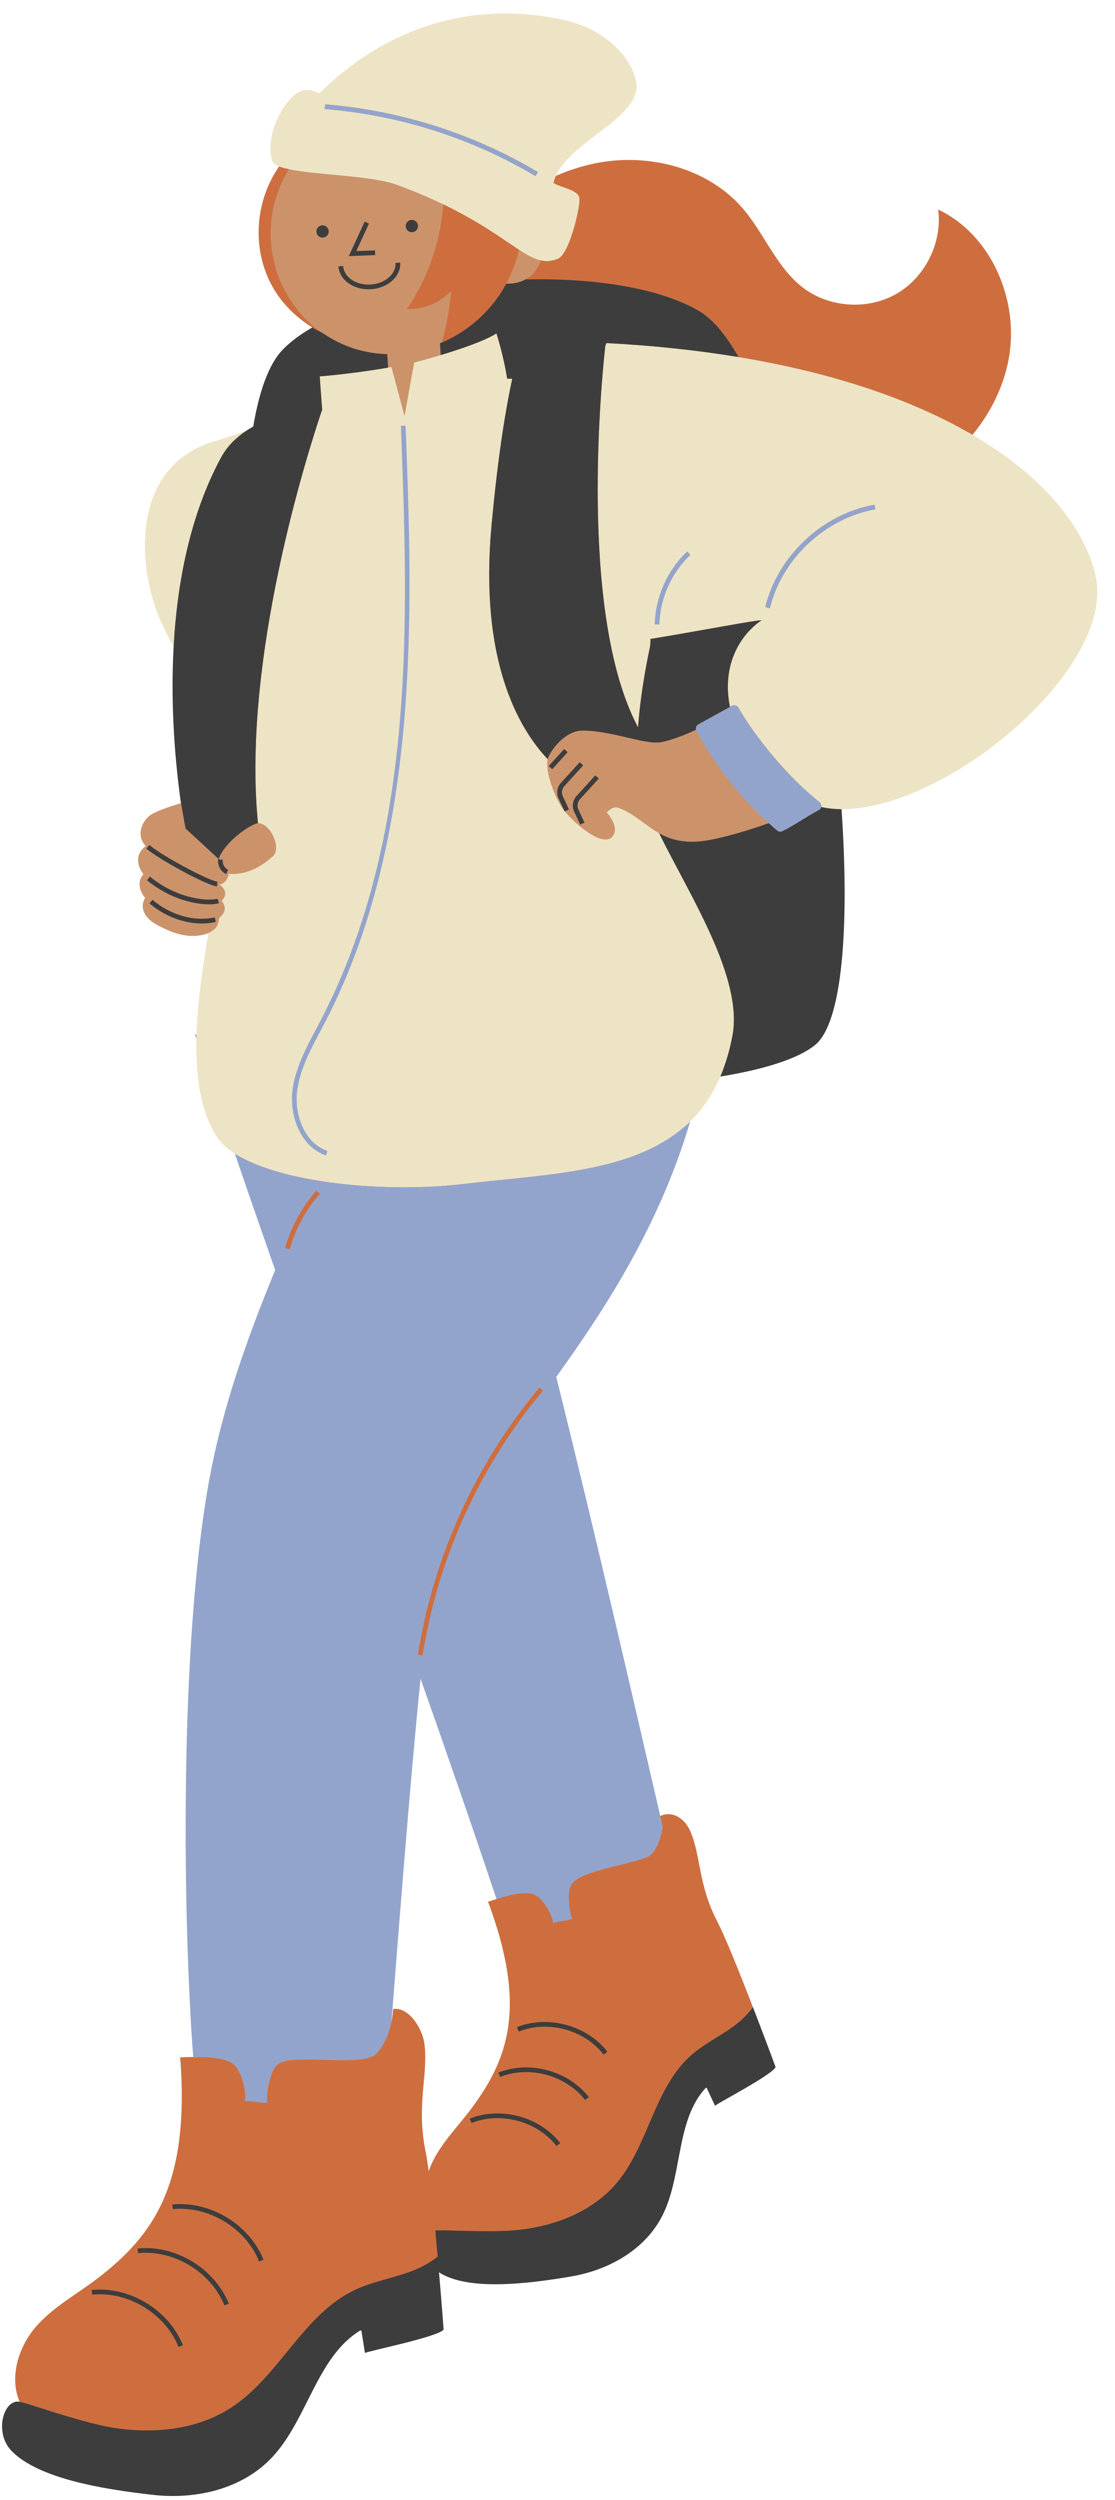
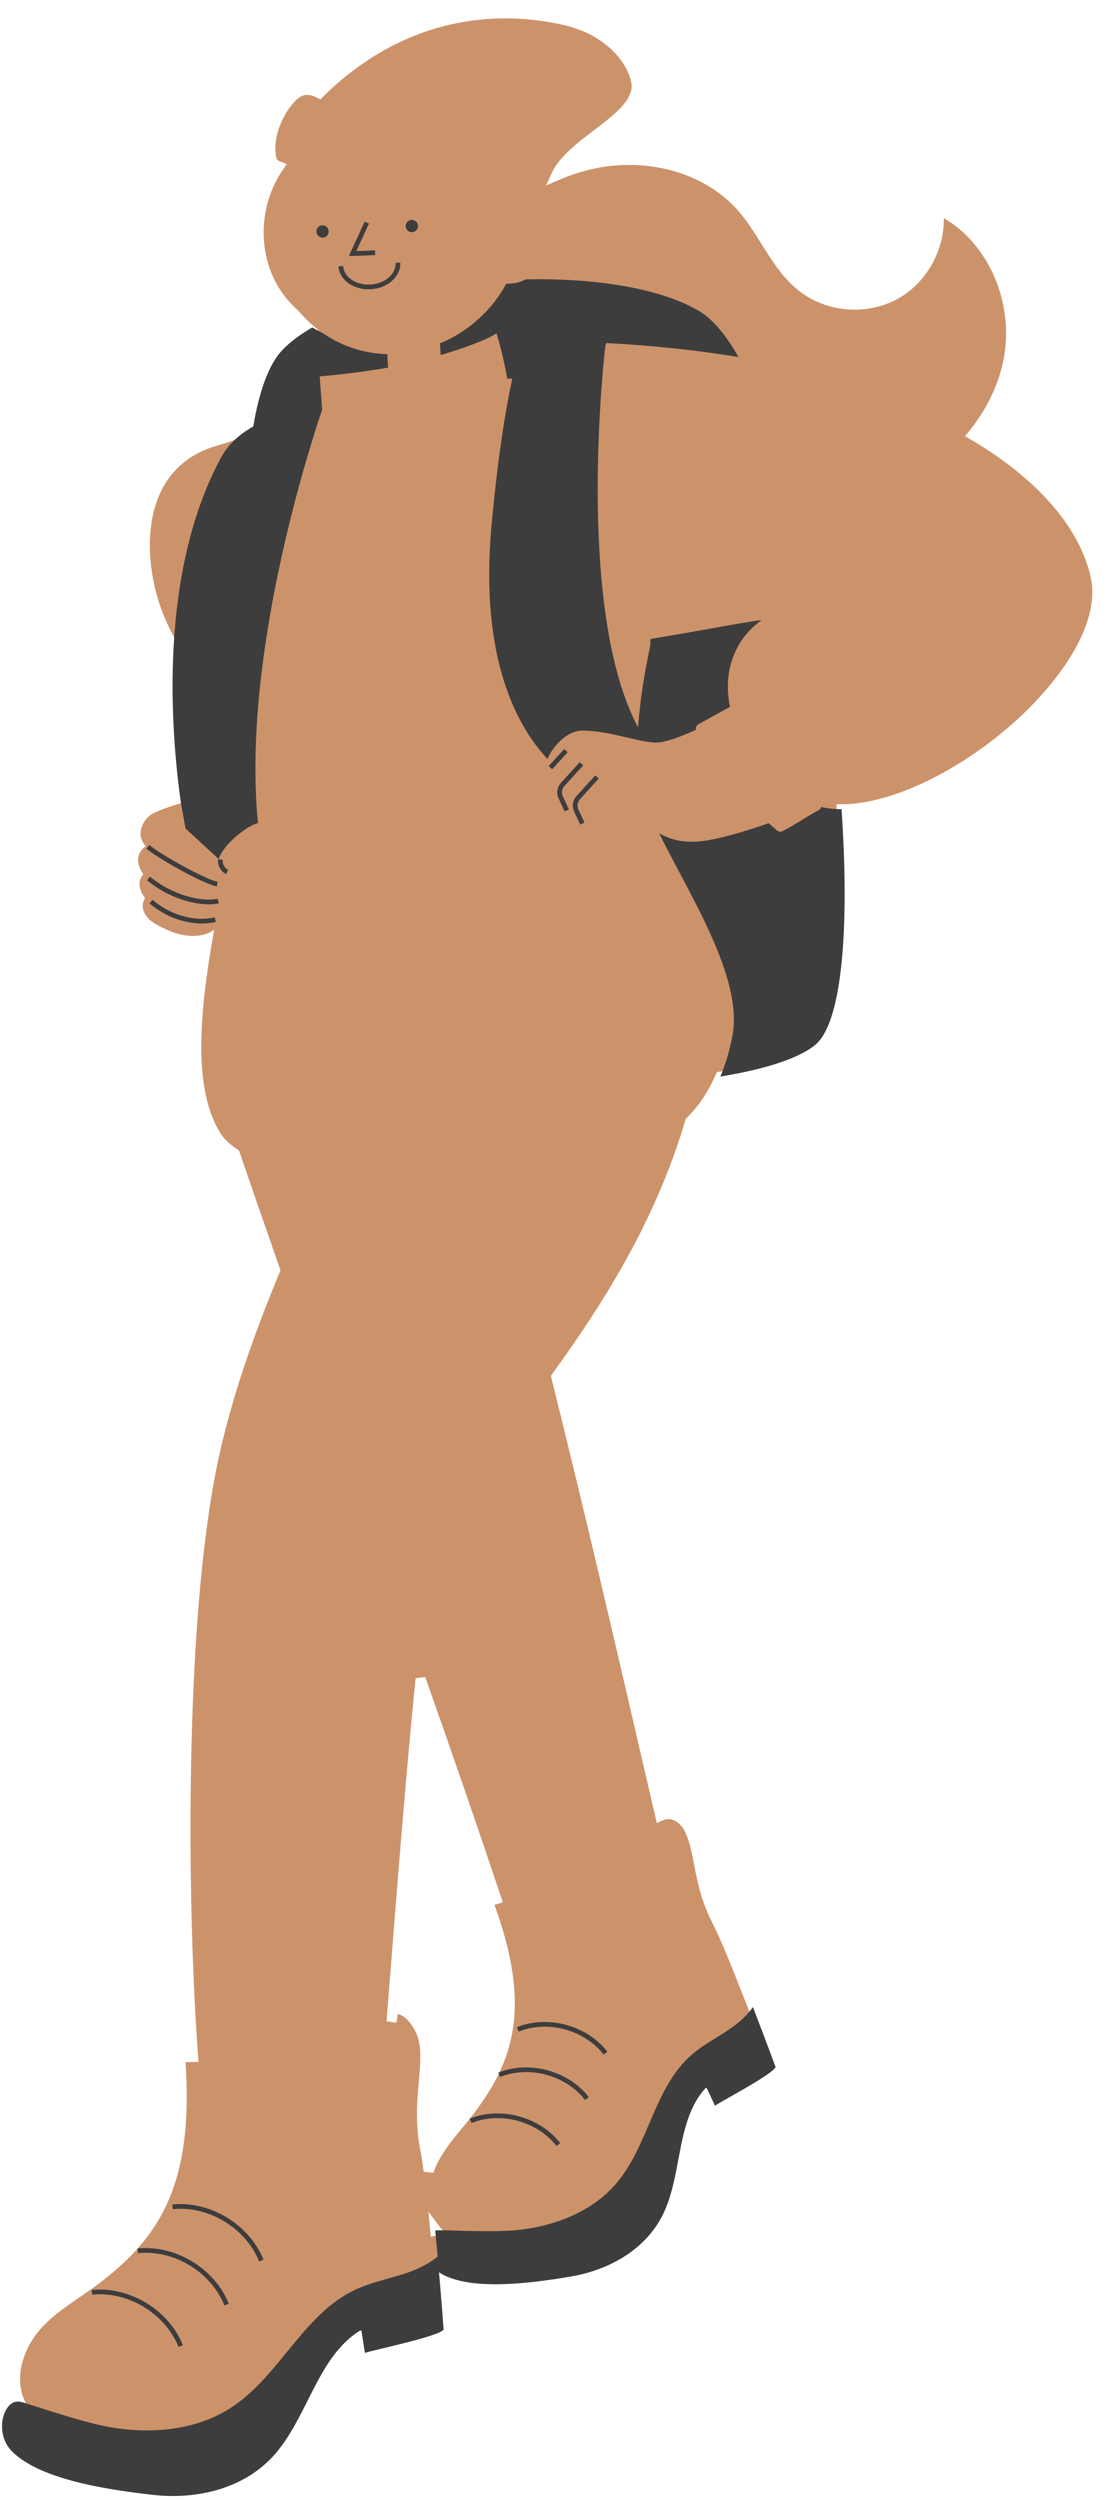
<svg xmlns="http://www.w3.org/2000/svg" height="503.5" preserveAspectRatio="xMidYMid meet" version="1.0" viewBox="-0.4 -2.7 224.7 503.5" width="224.7" zoomAndPan="magnify">
  <g id="change1_1">
    <path d="M219.445,113.732c-2.164-10.128-10.814-20.069-24.357-27.991l-1.009-0.59l0.738-0.905 c3.658-4.485,6.104-9.603,7.073-14.799c2.088-11.198-3.064-22.986-12.098-28.224c0.124,6.458-3.418,12.896-9.043,16.125 c-2.636,1.513-5.716,2.312-8.907,2.312c-4.088,0-8.033-1.31-11.108-3.688c-3.321-2.57-5.552-6.136-7.709-9.585 c-1.381-2.207-2.809-4.489-4.492-6.446c-5.156-5.989-13.246-9.424-22.197-9.424c-2.056,0-4.109,0.19-6.104,0.565 c-2.719,0.511-5.479,1.369-8.205,2.549l-2.365,1.025l1.056-2.352c1.529-3.409,5.122-6.144,8.597-8.789 c3.736-2.844,7.266-5.53,7.559-8.504c0.273-2.792-3.366-10.426-13.995-12.75C109.053,1.424,105.203,1,101.437,1 c-13.635,0-26.35,5.468-36.771,15.812l-0.518,0.514l-0.647-0.335c-0.753-0.391-1.404-0.581-1.99-0.581 c-0.703,0-1.363,0.282-2.017,0.862c-2.848,2.526-5.244,8.112-4.129,12.086c0.001,0.002,0.114,0.232,0.862,0.533l1.165,0.469 l-0.718,1.03c-5.121,7.349-5.266,17.494-0.354,24.672c0.963,1.407,2.129,2.687,3.448,3.858c1.174,1.413,2.503,2.686,3.957,3.796 l-0.687,0.397c-2.406,1.388-4.354,2.854-5.793,4.355c-2.473,2.583-4.417,7.733-5.623,14.893l-0.08,0.472l-0.418,0.234 c-0.454,0.254-0.882,0.518-1.29,0.788l-0.109,0.072l-0.124,0.042c-0.688,0.232-1.372,0.471-2.042,0.705 c-1.513,0.528-2.942,1.027-4.25,1.392c-3.139,0.874-7.489,2.896-10.382,7.573c-4.74,7.662-3.511,19.064-0.191,26.966 c0.728,1.73,1.617,3.489,2.719,5.378l0.151,0.259l-0.017,0.3c-0.69,12.424,0.414,23.928,1.461,31.39l0.12,0.864l-0.839,0.238 c-0.027,0.008-0.055,0.016-0.081,0.024l-0.179-0.989c0,0-0.009,0.003-0.011,0.003c-0.117,0.033-5.166,1.462-6.449,2.616 c-1.202,1.083-1.983,2.769-1.581,4.337c0.163,0.636,0.5,1.19,0.921,1.691c-0.633,0.487-1.143,1.083-1.383,1.848 c-0.358,1.148-0.004,2.424,0.658,3.429c0.086,0.128,0.185,0.245,0.279,0.367c-0.289,0.328-0.522,0.696-0.656,1.125 c-0.33,1.052-0.004,2.221,0.603,3.142c0.119,0.18,0.255,0.348,0.391,0.515c-0.265,0.441-0.446,0.919-0.479,1.446 c-0.069,1.1,0.526,2.158,1.334,2.908c0.808,0.749,1.815,1.242,2.806,1.724c2.24,1.089,4.667,1.836,7.136,1.505 c0.816-0.109,1.46-0.288,1.978-0.506c0.488-0.205,0.854-0.447,1.138-0.702l-0.153,0.874c-1.483,8.486-2.224,14.727-2.402,20.237 l-0.024,0.732l0.005,0.016l-0.003,0.17c-0.173,8.44,1.109,14.691,3.919,19.11c0.699,1.099,1.833,2.157,3.369,3.146l0.293,0.188 l0.112,0.329c2.508,7.349,5.166,15.021,8.125,23.454l0.126,0.359l-0.146,0.353c-4.641,11.26-10.338,26.208-13.222,41.992 c-6.198,33.935-5.267,89.183-3.225,116.036l0.081,1.064l-1.067,0.012c-0.544,0.006-1.071,0.019-1.563,0.032 c1.698,24.754-5.383,35.415-17.327,44.499c-1.276,0.971-2.613,1.888-3.906,2.774c-3.017,2.069-5.867,4.024-8.178,6.691 c-3.041,3.509-5.18,9.21-3.102,14.036l0.733,1.702l-1.825-0.322c-0.068-0.012-0.136-0.018-0.203-0.018 c-0.48,0-0.868,0.331-1.108,0.609c-0.83,0.958-1.228,2.7-0.992,4.336c0.133,0.927,0.53,2.268,1.663,3.395 c5.421,5.399,18.462,7.413,27.8,8.458c1.294,0.145,2.603,0.219,3.89,0.219c7.951,0,14.829-2.689,19.366-7.572 c2.88-3.101,4.931-7.174,6.915-11.113c2.804-5.568,5.703-11.325,11.023-14.537l0.46-0.277l0.486,0.23l0.661,0.3l0.083,0.535 c0,0,0.352,2.274,0.522,3.349c0.581-0.149,1.431-0.355,2.706-0.661c2.997-0.718,9.765-2.34,11.316-3.206 c-0.107-1.428-0.44-5.772-0.892-11.034l-0.185-2.156l1.762,1.257c0.155,0.111,0.312,0.223,0.489,0.319 c2.318,1.276,5.785,1.924,10.305,1.924c4.063,0,8.847-0.492,15.054-1.55c8.173-1.392,14.624-5.675,17.699-11.751 c1.666-3.293,2.405-7.211,3.12-11l0.173-0.916c0.53-2.787,1.086-5.501,2.047-8.057c0.91-2.42,2.076-4.377,3.563-5.98l0.362-0.391 l1.229,0.185c0,0,1.016,2.195,1.42,3.059c0.452-0.264,1.09-0.627,2.006-1.146c2.308-1.307,7.499-4.247,8.658-5.351 c-0.51-1.373-2.027-5.445-3.831-10.14l-0.001,0.001l-0.554-1.433c-3.368-8.714-5.846-14.664-7.167-17.208 c-2.313-4.456-3.063-8.346-3.725-11.776c-0.466-2.415-0.869-4.5-1.725-6.437c-0.75-1.694-2.114-2.79-3.477-2.79 c-0.404,0-0.812,0.095-1.21,0.282l-1.119,0.525c0,0-2.098-9.039-3.114-13.431c-4.743-20.49-11.238-48.552-18.128-76.205 l-0.112-0.451l0.272-0.377c9.82-13.592,20.688-30.296,26.837-51.133l0.073-0.249l0.186-0.182c2.428-2.38,4.397-5.316,5.855-8.726 l0.217-0.505l0.542-0.088c9.077-1.479,15.522-3.607,18.64-6.154c4.757-3.887,6.655-21.759,4.955-46.641l0.001-1.068 c0,0,1.071,0,1.073,0c12.633,0,31.226-10.749,42.327-24.471C217.896,127.017,220.683,119.534,219.445,113.732z M87.683,447.499 l-0.117,0.033l-1.139,0.246l-0.481-5.027l2.232,2.98c0.035,0.049,0.069,0.099,0.108,0.146l1.238,1.419L87.683,447.499z M95.381,422.581c-0.842,1.13-1.748,2.229-2.625,3.292c-2.03,2.463-3.948,4.789-5.24,7.577c-0.21,0.453-0.403,0.942-0.575,1.454 l-1.939-0.184c-0.23-1.707-0.444-3.056-0.636-4.008c-1.128-5.603-0.725-10.098-0.369-14.064c0.251-2.805,0.469-5.227,0.139-7.637 c-0.354-2.579-2.383-5.692-4.392-6.088c-0.048,0.468-0.13,1.064-0.266,1.743l-1.978-0.275l0.609-7.731 c1.417-18.047,3.358-42.765,5.248-61.365l1.938-0.232c5.958,16.871,10.824,30.977,15.311,44.391l0.324,0.969 c0,0-1.453,0.453-1.681,0.525C106.633,401.339,103.242,412.033,95.381,422.581z" fill="#CC936B" />
  </g>
  <g id="change2_1">
-     <path d="M132.429,165.118c6.156,12.499,16.945,29.067,14.784,40.736c-0.575,3.103-1.41,5.833-2.453,8.27 c-1.566,3.661-3.617,6.637-6.076,9.047c-10.54,10.332-28.375,10.559-45.763,12.597c-15.687,1.839-36.73-0.163-45.995-6.126 c-1.603-1.032-2.863-2.18-3.672-3.45c-3.221-5.064-4.233-11.979-4.076-19.667c0.006-0.309,0.013-0.618,0.023-0.929 c0.21-6.487,1.211-13.483,2.416-20.378c2.386-1.003,1.987-2.874,2.17-3.033c2.233-1.939,0.372-3.358,0.514-3.505 c1.785-1.835-0.458-3.2-0.511-3.243c0.769,0.04,1.822-0.992,1.898-2.18c0.285,0.048,0.575,0.069,0.855,0.068 c2.931-0.018,5.669-1.405,8.067-3.588c1.794-1.633-0.578-6.768-3.019-6.623c-3.3-33.169,10.143-75.076,12.859-83.108 c0.029,0.008,0.057,0.02,0.086,0.029c-0.299-3.989-0.503-6.929-0.503-6.929s6.229-0.465,13.774-1.766 c0.041-0.007,0.08-0.013,0.12-0.02c0.181-0.032,0.371-0.069,0.555-0.101c1.244,4.617,2.64,9.912,2.64,9.912l1.949-10.805 c0,0,2.346-0.607,5.336-1.509c3.915-1.182,8.934-2.871,11.244-4.374c0.926,3.02,1.66,6.077,2.161,9.129 c0.016-0.001,0.031-0.003,0.047-0.004c0.33-0.023,0.652-0.011,0.971,0.016c-1.16,5.3-2.812,14.677-4.176,29.526 c-2.496,27.199,5.439,40.853,11.312,47.09c-0.598,2.497,1.543,7.846,2.989,9.915c0.111,0.159,0.247,0.335,0.397,0.521l0.042,0.09 l0.024-0.011c2.131,2.593,7.621,7.293,9.561,5.103c1.298-1.466,0.044-3.529-1.103-4.892c0.421-0.443,1.388-1.29,2.34-0.935 C127.479,161.202,129.591,163.519,132.429,165.118z M49.282,84.021c-2.216,0.747-4.385,1.565-6.241,2.081 c-4.209,1.171-8.296,3.697-10.965,8.011c-4.684,7.572-3.948,19.108-0.262,27.879c0.813,1.933,1.758,3.748,2.777,5.495 c0.704-12.673,3.248-26.3,9.488-37.92C45.221,87.442,46.886,85.607,49.282,84.021z M169.191,160.274 c-0.343-0.001-0.682-0.009-1.018-0.025c-1.04-0.049-2.073-0.2-3.096-0.409c0.084-0.345-0.014-0.73-0.326-0.98 c-6.695-5.345-13.116-13.386-16.341-19.043c-0.261-0.458-0.845-0.616-1.307-0.361l-0.396,0.218c-0.084-0.467-0.18-0.926-0.244-1.406 c-1.221-9.265,4.126-14.432,6.608-16.031c-0.612-0.17-12.441,2.123-22.406,3.758c0.044,0.563,0.013,1.141-0.109,1.723 c-0.927,4.416-1.972,10.338-2.371,16.071c-12.199-22.887-7.234-71.178-6.601-76.831c0.076-0.19,0.152-0.38,0.23-0.563 c9.637,0.502,18.49,1.474,26.618,2.815c20.115,3.321,35.689,8.957,47.16,15.667c14.811,8.663,22.793,19.104,24.83,28.645 C224.337,131.859,190.612,160.339,169.191,160.274z M176.002,99.885l-0.163-0.936c-10.458,1.832-19.513,10.317-22.019,20.634 l0.924,0.225C157.163,109.846,165.905,101.654,176.002,99.885z M54.403,29.63c-1.266-4.515,1.415-10.435,4.428-13.107 c1.728-1.533,3.448-1.293,5.13-0.421C77.364,2.798,94.734-2.732,113.091,1.284c10.944,2.394,15.109,10.431,14.776,13.825 c-0.627,6.382-13.177,10.785-16.238,17.605c-0.208,0.463-0.373,0.937-0.487,1.424c1.575,1.015,5.158,1.356,5.251,3.228 c0.094,1.928-2.072,11.109-4.325,12.041c-1.244,0.515-2.361,0.594-3.515,0.332c-1.321-0.301-2.692-1.053-4.352-2.126 c-3.302-2.135-7.76-5.535-15.292-9.167c-2.647-1.277-5.67-2.582-9.161-3.87c-5.318-1.963-16.299-1.991-21.911-3.188 c-0.773-0.165-1.443-0.352-1.983-0.57C55.055,30.496,54.537,30.11,54.403,29.63z M65.057,19.268 c14.92,1.179,29.604,5.849,42.464,13.506l0.486-0.817C95.023,24.226,80.196,19.511,65.131,18.32L65.057,19.268z" fill="#EDE4C5" />
-   </g>
+     </g>
  <g id="change3_1">
-     <path d="M39.18,206.525c-0.093-0.283-0.188-0.565-0.281-0.849l0.304-0.081 C39.193,205.907,39.187,206.216,39.18,206.525z M92.922,235.768c-15.687,1.839-36.73-0.163-45.995-6.126 c2.678,7.846,5.391,15.663,8.127,23.462c-5.68,13.778-10.646,27.767-13.281,42.193c-6.239,34.163-5.221,90.22-3.238,116.292 c2.631-0.031,5.709,0.102,7.579,1.103c2.551,1.365,3.177,7.077,2.804,7.856c1.146-0.295,3.235,0.457,4.56,0.241 c-0.271-0.628,0.237-6.343,2.132-7.74c3.193-2.353,17.255,0.828,19.963-2.228c1.745-1.97,2.552-4.492,2.924-6.349 c1.374-17.344,3.67-47.561,5.855-69.075c5.193,14.705,10.321,29.474,15.305,44.375c2.298-0.712,5.177-1.474,7.13-1.056 c2.477,0.531,4.387,5.186,4.261,5.931c0.894-0.525,2.833-0.397,3.896-0.899c-0.381-0.464-1.337-5.396-0.08-7.029 c2.117-2.752,11.1-3.705,15.171-5.392c2.39-0.99,3.128-6.084,3.128-6.084s-0.431-1.83-0.537-2.172 c0.013-0.006,0.027-0.01,0.04-0.016c-5.017-21.56-12.629-54.982-20.967-88.447c10.153-14.054,20.9-30.817,26.985-51.436 C128.145,233.503,110.31,233.73,92.922,235.768z M176.002,99.885l-0.163-0.936c-10.458,1.832-19.513,10.317-22.019,20.634 l0.924,0.225C157.163,109.846,165.905,101.654,176.002,99.885z M131.534,123.055l0.95,0.026c0.142-5.282,2.424-10.399,6.257-14.038 l-0.653-0.69C134.071,112.164,131.683,117.522,131.534,123.055z M108.007,31.957C95.023,24.226,80.196,19.511,65.131,18.32 l-0.074,0.948c14.92,1.179,29.604,5.849,42.464,13.506L108.007,31.957z M148.41,139.817c-0.261-0.458-0.845-0.616-1.307-0.361 l-0.396,0.218l-6.379,3.504c-0.399,0.219-0.568,0.677-0.459,1.1c0.02,0.076,0.031,0.154,0.071,0.226 c3.845,6.964,8.744,13.33,14.579,18.586c0.559,0.503,1.115,1.01,1.691,1.492c0.289,0.241,0.697,0.301,1.038,0.138 c2.272-1.097,5.07-3.071,7.343-4.252c0.263-0.137,0.424-0.372,0.486-0.628c0.084-0.345-0.014-0.73-0.326-0.98 C158.056,153.515,151.635,145.474,148.41,139.817z M65.292,230.006l0.306-0.898c-4.688-1.598-6.658-7.337-6.132-11.925 c0.497-4.311,2.617-8.299,4.667-12.156c0.293-0.552,0.586-1.103,0.874-1.654c19.484-37.318,17.734-83.358,16.329-120.352 l-0.95,0.036c1.474,38.802,3.146,82.782-16.222,119.875c-0.287,0.549-0.579,1.098-0.871,1.648 c-2.092,3.935-4.254,8.004-4.772,12.493C57.953,222.03,60.133,228.247,65.292,230.006z" fill="#93A4CC" />
-   </g>
+     </g>
  <g id="change4_1">
-     <path d="M202.873,69.63c-1.05,5.632-3.664,10.813-7.281,15.248c-11.471-6.709-27.045-12.346-47.16-15.667 c-2.526-4.436-5.203-7.673-7.992-9.298c-8.015-4.671-21.198-6.645-34.931-6.347c1.498-0.831,2.61-2.207,3.044-3.828 c1.154,0.262,2.271,0.183,3.515-0.332c2.253-0.932,4.419-10.113,4.325-12.041c-0.093-1.872-3.676-2.213-5.251-3.228 c0.114-0.487,0.279-0.961,0.487-1.424c2.7-1.169,5.51-2.068,8.418-2.615c10.516-1.977,22.263,1.081,29.243,9.19 c4.357,5.061,6.774,11.806,12.056,15.892c5.297,4.098,13.096,4.634,18.905,1.3c5.809-3.334,9.28-10.337,8.412-16.98 C199.458,44.613,205.063,57.888,202.873,69.63z M138.692,366.063c-1.13-2.554-3.585-4.155-6.025-3.009 c-0.013,0.006-0.027,0.01-0.04,0.016c0.106,0.342,0.537,2.172,0.537,2.172s-0.738,5.094-3.128,6.084 c-4.071,1.687-13.054,2.64-15.171,5.392c-1.257,1.633-0.301,6.565,0.08,7.029c-1.063,0.502-3.002,0.374-3.896,0.899 c0.126-0.745-1.784-5.4-4.261-5.931c-1.953-0.418-4.832,0.344-7.13,1.056c-0.619,0.192-1.205,0.381-1.708,0.541 c7.851,21.027,4.198,31.517-3.371,41.671c-2.717,3.647-6.035,6.871-7.97,11.046c-0.232,0.5-0.437,1.022-0.615,1.558 c-0.22-1.635-0.438-3.034-0.647-4.071c-1.882-9.344,0.612-15.571-0.22-21.64c-0.436-3.177-3.25-7.474-6.318-6.95 c0.003,0.126-0.032,1.149-0.311,2.545c-0.372,1.858-1.179,4.379-2.924,6.349c-2.708,3.056-16.77-0.125-19.963,2.228 c-1.895,1.397-2.403,7.112-2.132,7.74c-1.325,0.216-3.414-0.536-4.56-0.241c0.373-0.779-0.253-6.491-2.804-7.856 c-1.87-1.001-4.948-1.133-7.579-1.103c-0.961,0.011-1.865,0.042-2.625,0.064c1.975,25.555-5.347,35.917-16.859,44.672 c-4.135,3.144-8.793,5.636-12.235,9.607c-3.442,3.972-5.414,10.093-3.264,15.087h0c-0.131-0.303,11.868,4.032,18.341,5.14 c8.297,1.421,17.29,0.613,24.338-3.988c9.673-6.313,14.481-18.798,24.938-23.705c3.487-1.635,7.349-2.283,10.972-3.594 c2.004-0.724,3.986-1.739,5.655-3.086c-0.153-1.712-0.313-3.467-0.481-5.22c0.067-0.015,0.129-0.042,0.199-0.049 c-0.183-0.223,10.962,0.52,16.678-0.115c7.324-0.812,14.696-3.669,19.513-9.247c6.611-7.654,7.634-19.323,15.246-25.983 c2.539-2.222,5.632-3.701,8.363-5.681c1.51-1.094,2.932-2.428,4.012-3.962c-2.567-6.641-5.575-14.154-7.212-17.309 C140.271,376.812,140.862,370.969,138.692,366.063z M62.538,63.246c0.717,0.445,1.465,0.846,2.227,1.224 c-5.987-4.088-10.098-10.835-10.573-18.678c-0.32-5.274,1.056-10.252,3.645-14.404c-0.773-0.165-1.443-0.352-1.983-0.57 c-5.318,7.632-5.591,18.163-0.358,25.809C57.309,59.276,59.738,61.51,62.538,63.246z M90.505,55.936 c-0.311,3.484-0.935,6.941-1.857,10.315c-0.005,0.018-0.009,0.036-0.014,0.055c5.126-2.206,9.529-6.05,12.408-10.829 c0.199-0.331,0.373-0.675,0.557-1.014c1.171-2.154,2.053-4.461,2.602-6.85c-3.302-2.135-7.76-5.535-15.292-9.167 c-0.526,7.512-3.048,14.888-7.317,21.096c3.289,0.156,6.617-1.218,8.876-3.613C90.477,55.93,90.476,55.932,90.505,55.936z M84.756,330.721c3.117-19.651,11.512-38.103,24.281-53.361l-0.729-0.61c-12.878,15.391-21.347,34.003-24.491,53.823L84.756,330.721 z M57.973,248.907c1.159-4.107,3.263-7.971,6.085-11.174l-0.713-0.628c-2.916,3.309-5.091,7.301-6.287,11.544L57.973,248.907z" fill="#CE6E3F" />
-   </g>
+     </g>
  <g id="change5_1">
    <path d="M163.871,207.758c-3.471,2.835-10.489,4.961-19.111,6.366c1.042-2.437,1.878-5.167,2.453-8.27 c2.161-11.669-8.628-28.237-14.784-40.736c2.248,1.266,4.95,2.083,9.042,1.538c2.305-0.307,6.794-1.362,13.048-3.566 c0.559,0.503,1.115,1.01,1.691,1.492c0.289,0.241,0.697,0.301,1.038,0.138c2.272-1.097,5.07-3.071,7.343-4.252 c0.263-0.137,0.424-0.372,0.486-0.628c1.023,0.209,2.056,0.36,3.096,0.409c0.336,0.016,0.676,0.024,1.018,0.025 C170.795,183.741,169.407,203.235,163.871,207.758z M99.653,64.443c0.926,3.02,1.66,6.077,2.161,9.129 c0.016-0.001,0.031-0.003,0.047-0.004c0.33-0.023,0.652-0.011,0.971,0.016c-1.16,5.3-2.812,14.677-4.176,29.526 c-2.496,27.199,5.439,40.853,11.312,47.09c0.038-0.159,0.086-0.309,0.147-0.443c0.928-2.034,3.693-5.325,6.851-5.312 c6.174,0.024,12.409,2.886,15.855,2.332c1.461-0.236,4.056-1.112,7.048-2.499c-0.11-0.423,0.06-0.88,0.459-1.1l6.379-3.504 c-0.084-0.467-0.18-0.926-0.244-1.406c-1.221-9.265,4.126-14.432,6.608-16.031c-0.612-0.17-12.441,2.123-22.406,3.758 c0.044,0.563,0.013,1.141-0.109,1.723c-0.927,4.416-1.972,10.338-2.371,16.071c-12.199-22.887-7.234-71.178-6.601-76.831 c0.076-0.19,0.152-0.38,0.23-0.563c9.637,0.502,18.49,1.474,26.618,2.815c-2.526-4.436-5.203-7.673-7.992-9.298 c-8.015-4.671-21.198-6.645-34.931-6.347c-0.846,0.47-1.813,0.769-2.855,0.833c-0.286,0.017-0.651,0.039-1.055,0.064 c-0.184,0.339-0.358,0.684-0.557,1.014c-2.879,4.779-7.282,8.623-12.408,10.829c0.005-0.018,0.009-0.036,0.014-0.055 c-0.127,0.062-0.255,0.121-0.383,0.18l0.145,2.385C92.324,67.635,97.343,65.946,99.653,64.443z M151.327,401.528 c-1.08,1.535-2.502,2.868-4.012,3.962c-2.731,1.98-5.824,3.459-8.363,5.681c-7.612,6.66-8.635,18.329-15.246,25.983 c-4.817,5.578-12.189,8.435-19.513,9.247c-5.716,0.635-16.861-0.108-16.678,0.115c-0.071,0.007-0.132,0.034-0.199,0.049 c0.168,1.753,0.329,3.508,0.481,5.22c-1.669,1.347-3.651,2.362-5.655,3.086c-3.623,1.311-7.485,1.959-10.972,3.594 c-10.457,4.907-15.265,17.392-24.938,23.705c-7.048,4.601-16.041,5.409-24.338,3.988c-6.473-1.108-18.472-5.443-18.341-5.14 c0,0,0,0,0,0c-2.247-0.397-3.936,2.803-3.466,6.055c0.203,1.406,0.803,2.821,1.947,3.96c5.406,5.383,17.785,7.556,28.395,8.743 c8.667,0.969,18.03-1.133,24.1-7.667c7.065-7.605,8.954-20.182,17.721-25.475c0.092,0.043,0.094,0.045,0.186,0.086 c0.229,1.48,0.458,2.959,0.705,4.483c0.618-0.401,14.742-3.231,15.863-4.715l0,0c0,0-0.006-0.076-0.014-0.187 c-0.073-0.968-0.451-5.971-0.976-12.042c0.019,0.221,0.04,0.454,0.059,0.671c0.188,0.135,0.379,0.266,0.588,0.382 c5.852,3.222,16.795,2.053,26.009,0.483c7.529-1.281,14.897-5.316,18.424-12.285c1.866-3.686,2.583-7.977,3.383-12.181 c0.52-2.731,1.073-5.426,2-7.892c0.785-2.086,1.837-4.009,3.361-5.653c0.088,0.014,0.091,0.014,0.178,0.027c0,0,0,0,0.001,0 c0.55,1.188,1.1,2.377,1.677,3.6c0,0.001,0.001,0.001,0.001,0.002c0.423-0.488,11.624-6.289,12.207-7.807 c0,0-2.079-5.628-4.572-12.08C151.328,401.526,151.328,401.527,151.327,401.528z M94.275,423.997l0.353,0.883 c5.872-2.35,13.233-0.359,17.119,4.635l0.75-0.584C108.359,423.614,100.524,421.496,94.275,423.997z M117.508,420.245l0.75-0.584 c-4.136-5.315-11.971-7.437-18.222-4.934l0.353,0.883C106.264,413.259,113.622,415.25,117.508,420.245z M121.246,411.098l0.75-0.584 c-4.136-5.316-11.97-7.438-18.222-4.934l0.353,0.883C110.002,404.113,117.359,406.103,121.246,411.098z M35.578,469.985l0.881-0.354 c-2.848-7.114-10.754-11.891-18.372-11.127l0.095,0.946C25.396,458.719,32.88,463.248,35.578,469.985z M44.829,461.63l0.881-0.354 c-2.849-7.113-10.75-11.891-18.372-11.127l0.095,0.946C34.661,450.361,42.131,454.895,44.829,461.63z M51.82,452.77l0.881-0.354 c-2.848-7.114-10.759-11.889-18.372-11.127l0.095,0.946C41.642,441.499,49.121,446.033,51.82,452.77z M36.072,159.068l0.923,5.111 c0,0,4.271,3.901,6.676,6.132c0.094-0.318,0.23-0.628,0.386-0.915c1.435-2.625,4.825-5.258,6.969-6.158 c0.188-0.079,0.378-0.113,0.567-0.124c-3.3-33.169,10.143-75.076,12.859-83.108c0.029,0.008,0.057,0.02,0.086,0.029 c-0.299-3.989-0.503-6.929-0.503-6.929s6.229-0.465,13.774-1.766l-0.164-2.714c-4.737-0.114-9.168-1.623-12.879-4.157 c-0.762-0.378-1.51-0.779-2.227-1.224c-2.393,1.381-4.443,2.889-6.015,4.53c-2.752,2.874-4.689,8.302-5.887,15.418 c-0.477,0.267-0.926,0.543-1.354,0.827c-2.396,1.586-4.061,3.421-5.203,5.546c-6.24,11.619-8.784,25.247-9.488,37.92 c-0.686,12.351,0.376,23.79,1.47,31.585C36.062,159.071,36.072,159.068,36.072,159.068z M73.863,55.57 c0.156,0,0.314-0.004,0.474-0.015c3.432-0.208,6.089-2.618,5.923-5.371l-0.949,0.058c0.135,2.23-2.123,4.188-5.032,4.365 c-2.928,0.17-5.386-1.496-5.522-3.726l-0.949,0.058C67.968,53.565,70.639,55.57,73.863,55.57z M75.172,47.722l-3.767,0.15l2.55-5.54 l-0.864-0.397l-3.197,6.949l5.315-0.212L75.172,47.722z M82.672,44.066c0.684-0.042,1.204-0.63,1.162-1.314 c-0.041-0.683-0.63-1.204-1.313-1.163c-0.684,0.041-1.205,0.629-1.163,1.313C81.399,43.586,81.987,44.107,82.672,44.066z M64.676,45.157c0.684-0.042,1.204-0.63,1.163-1.314c-0.041-0.683-0.63-1.205-1.313-1.163c-0.684,0.041-1.205,0.629-1.164,1.313 C63.403,44.676,63.992,45.198,64.676,45.157z M120.267,154.102l-0.704-0.639l-3.791,4.169c-0.732,0.804-0.94,1.974-0.52,3.003 l1.28,2.744l0.862-0.403l-1.271-2.722c-0.273-0.67-0.134-1.448,0.353-1.983L120.267,154.102z M112.636,154.979 c-0.732,0.803-0.94,1.973-0.521,3.002l1.239,2.655l0.042,0.09l0.024-0.011l0.838-0.392l-1.272-2.723 c-0.272-0.669-0.133-1.447,0.354-1.982l3.79-4.169l-0.704-0.639L112.636,154.979z M110.178,151.586l0.704,0.64l3.117-3.429 l-0.704-0.64L110.178,151.586z M43.419,174.871c-1.796-0.171-11.4-5.349-13.701-7.387l-0.631,0.711 c2.304,2.041,12.071,7.416,14.243,7.622L43.419,174.871z M29.819,173.859l-0.598,0.738c4.678,3.792,9.588,4.842,12.504,4.842 c0.856,0,1.54-0.09,1.996-0.228l-0.275-0.91C41.859,178.778,35.691,178.618,29.819,173.859z M43.088,182.985l-0.21-0.927 c-4.073,0.925-8.878-0.43-12.542-3.533l-0.614,0.725c3.074,2.603,6.92,4.043,10.549,4.043 C41.231,183.293,42.177,183.192,43.088,182.985z M45.173,173.344l0.397-0.863c-0.721-0.332-1.188-1.206-1.064-1.991l-0.939-0.148 C43.378,171.544,44.069,172.835,45.173,173.344z" fill="#3D3D3D" />
  </g>
</svg>